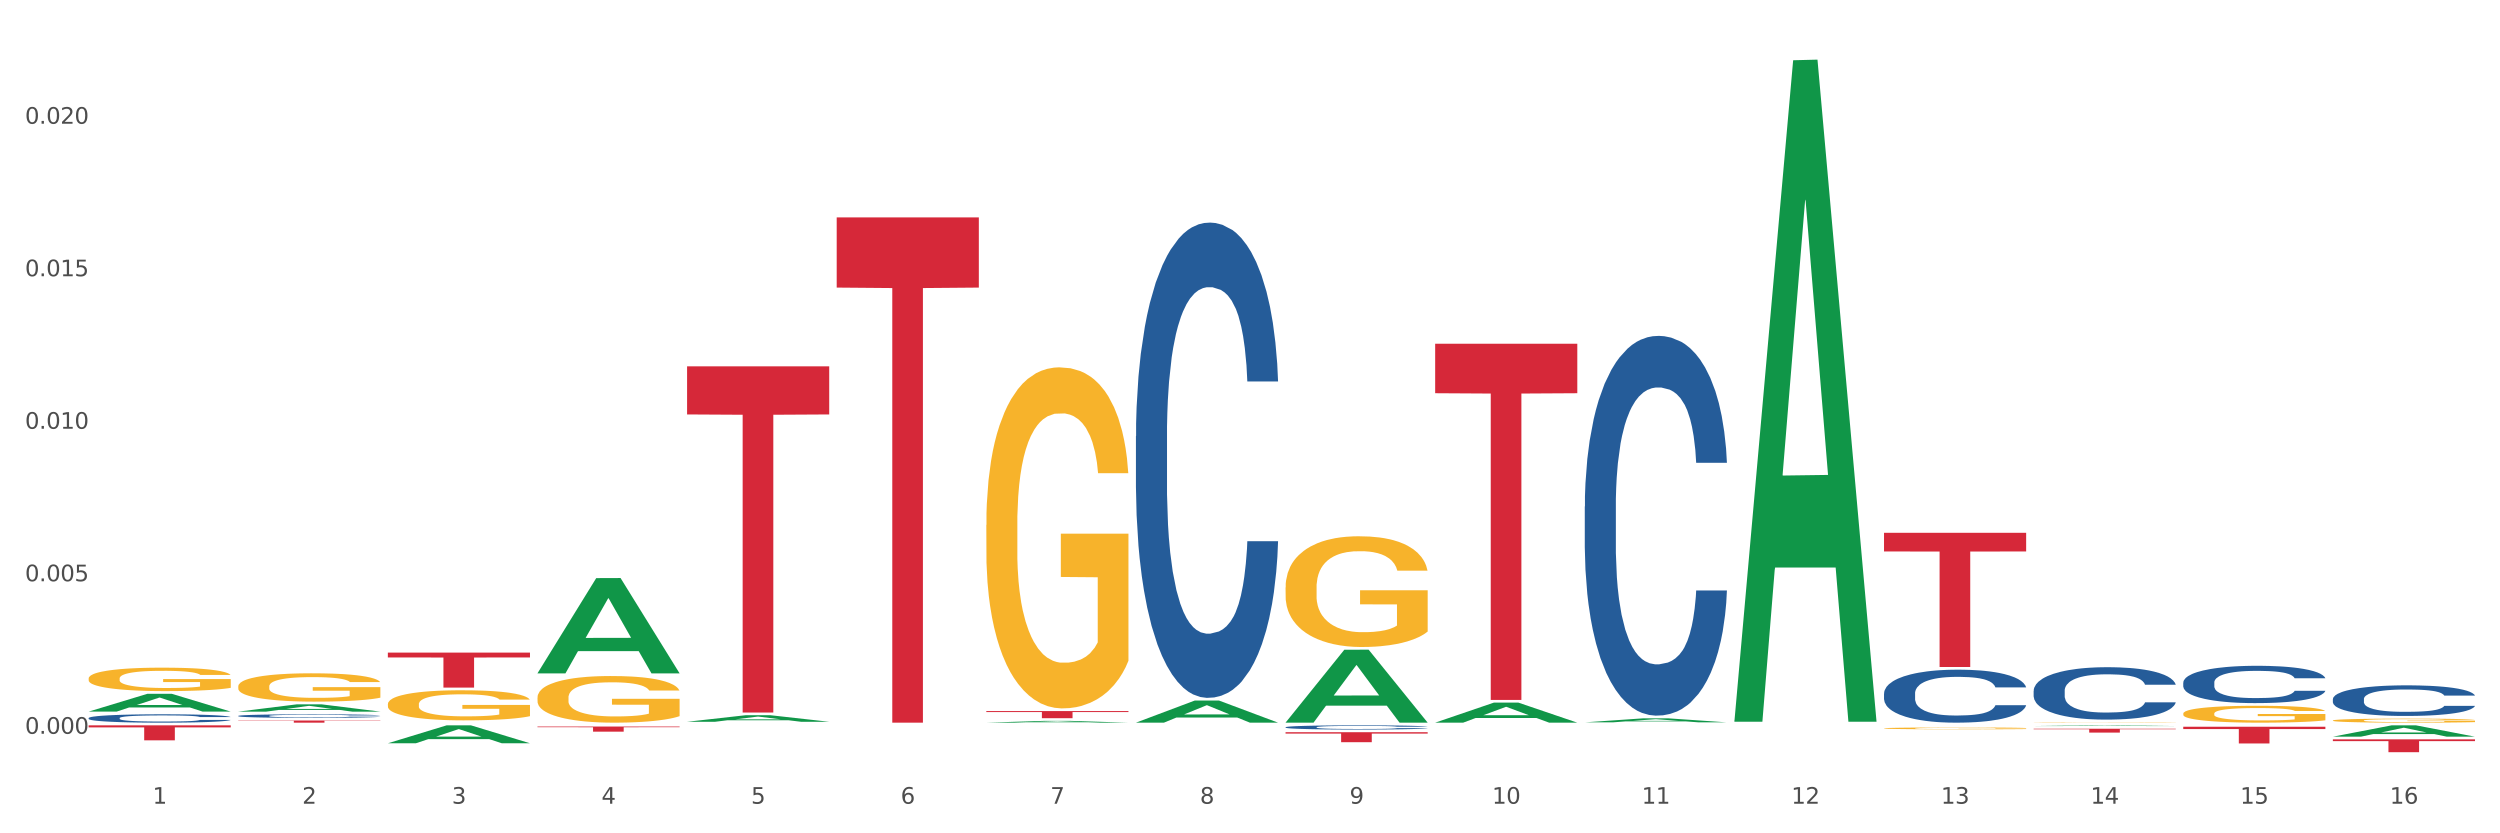
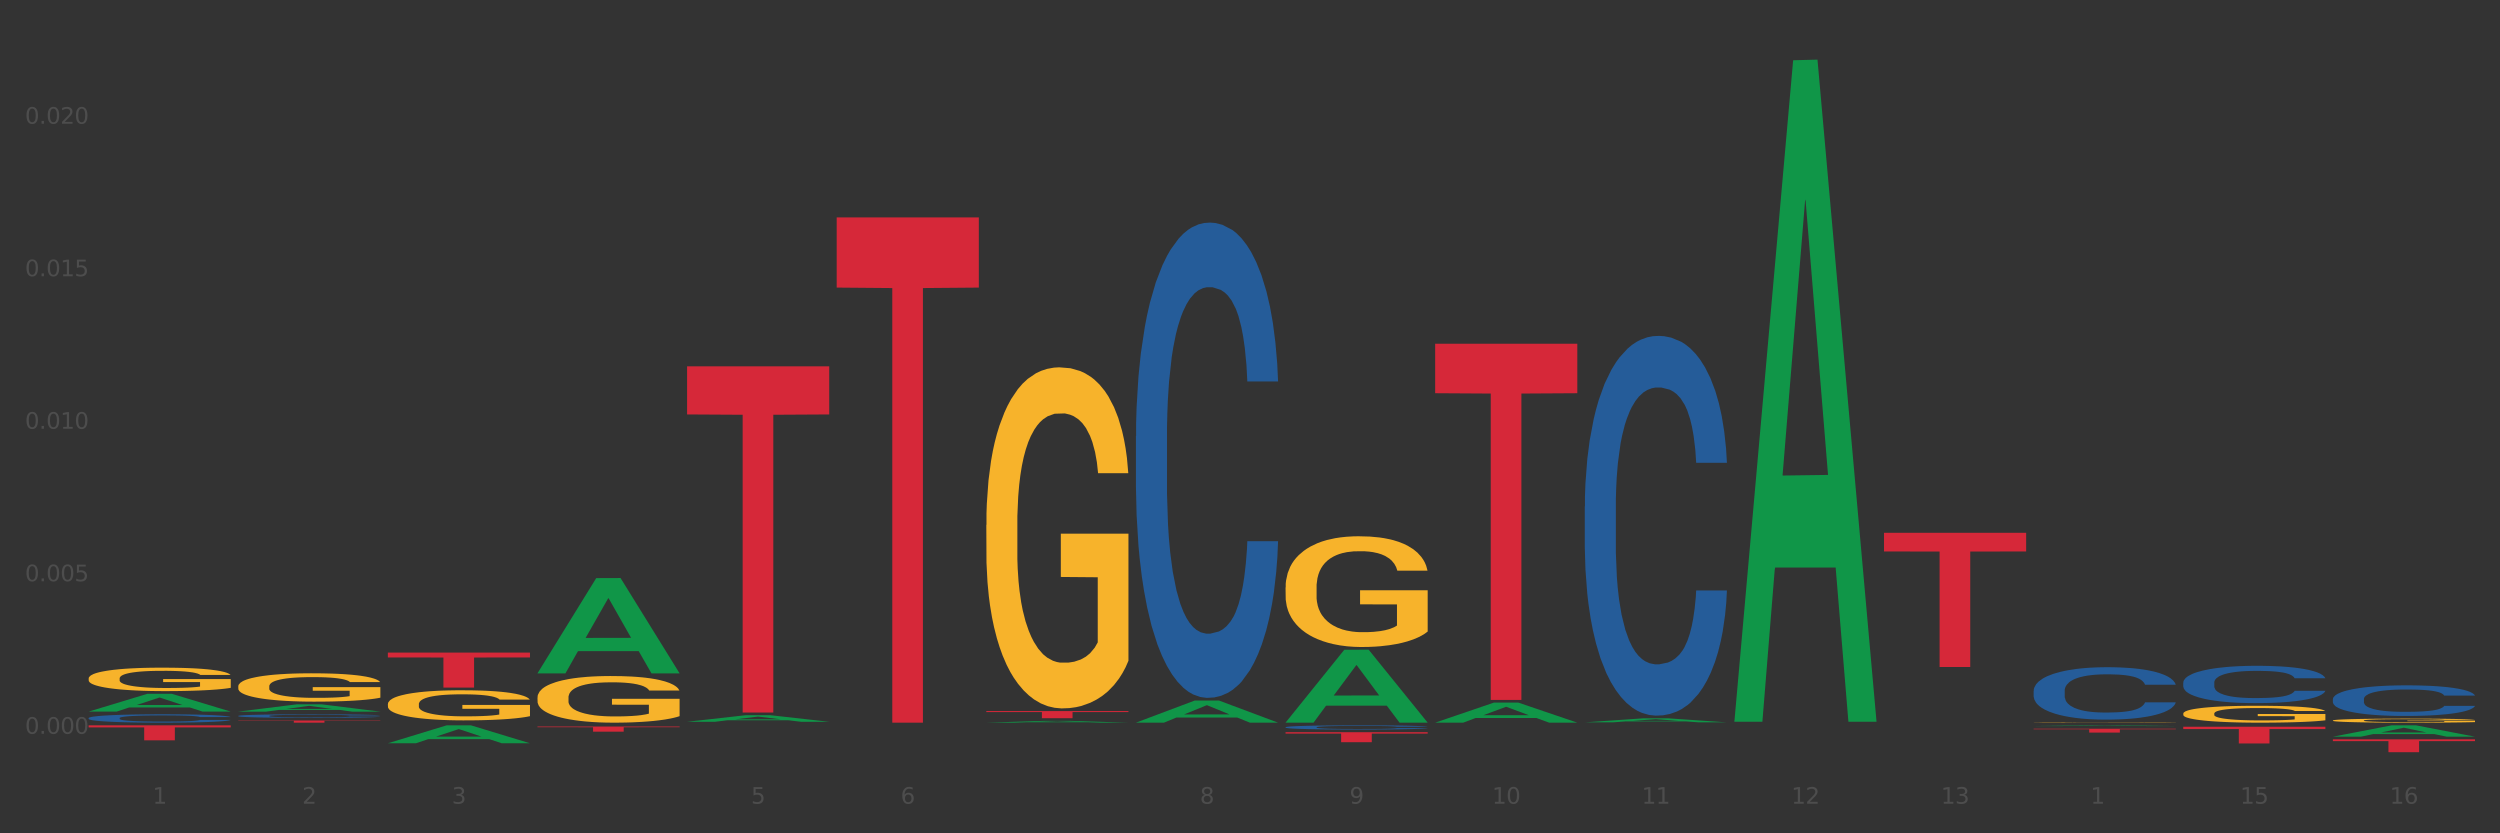
<svg xmlns="http://www.w3.org/2000/svg" xmlns:xlink="http://www.w3.org/1999/xlink" width="1080pt" height="360pt" viewBox="0 0 1080 360" version="1.1">
  <rect x="0" y="0" width="1080" height="360" fill="#333333" stroke="none" />
  <defs>
    <style type="text/css">*{stroke-linejoin: round; stroke-linecap: butt}</style>
  </defs>
  <g id="figure_1">
    <g id="patch_1">
-       <path d="M 0 360  L 1080 360  L 1080 0  L 0 0  z " style="fill: #ffffff; stroke: #ffffff; stroke-linejoin: miter" />
-     </g>
+       </g>
    <g id="axes_1">
      <g id="matplotlib.axis_1">
        <g id="xtick_1">
          <g id="text_1">
            <g style="fill: #4d4d4d" transform="translate(65.93 347.204) scale(0.096 -0.096)">
              <defs>
                <path id="DejaVuSans-31" d="M 794 531  L 1825 531  L 1825 4091  L 703 3866  L 703 4441  L 1819 4666  L 2450 4666  L 2450 531  L 3481 531  L 3481 0  L 794 0  L 794 531  z " transform="scale(0.016)" />
              </defs>
              <use xlink:href="#DejaVuSans-31" />
            </g>
          </g>
        </g>
        <g id="xtick_2">
          <g id="text_2">
            <g style="fill: #4d4d4d" transform="translate(130.565 347.204) scale(0.096 -0.096)">
              <defs>
                <path id="DejaVuSans-32" d="M 1228 531  L 3431 531  L 3431 0  L 469 0  L 469 531  Q 828 903 1448 1529  Q 2069 2156 2228 2338  Q 2531 2678 2651 2914  Q 2772 3150 2772 3378  Q 2772 3750 2511 3984  Q 2250 4219 1831 4219  Q 1534 4219 1204 4116  Q 875 4013 500 3803  L 500 4441  Q 881 4594 1212 4672  Q 1544 4750 1819 4750  Q 2544 4750 2975 4387  Q 3406 4025 3406 3419  Q 3406 3131 3298 2873  Q 3191 2616 2906 2266  Q 2828 2175 2409 1742  Q 1991 1309 1228 531  z " transform="scale(0.016)" />
              </defs>
              <use xlink:href="#DejaVuSans-32" />
            </g>
          </g>
        </g>
        <g id="xtick_3">
          <g id="text_3">
            <g style="fill: #4d4d4d" transform="translate(195.199 347.204) scale(0.096 -0.096)">
              <defs>
                <path id="DejaVuSans-33" d="M 2597 2516  Q 3050 2419 3304 2112  Q 3559 1806 3559 1356  Q 3559 666 3084 287  Q 2609 -91 1734 -91  Q 1441 -91 1130 -33  Q 819 25 488 141  L 488 750  Q 750 597 1062 519  Q 1375 441 1716 441  Q 2309 441 2620 675  Q 2931 909 2931 1356  Q 2931 1769 2642 2001  Q 2353 2234 1838 2234  L 1294 2234  L 1294 2753  L 1863 2753  Q 2328 2753 2575 2939  Q 2822 3125 2822 3475  Q 2822 3834 2567 4026  Q 2313 4219 1838 4219  Q 1578 4219 1281 4162  Q 984 4106 628 3988  L 628 4550  Q 988 4650 1302 4700  Q 1616 4750 1894 4750  Q 2613 4750 3031 4423  Q 3450 4097 3450 3541  Q 3450 3153 3228 2886  Q 3006 2619 2597 2516  z " transform="scale(0.016)" />
              </defs>
              <use xlink:href="#DejaVuSans-33" />
            </g>
          </g>
        </g>
        <g id="xtick_4">
          <g id="text_4">
            <g style="fill: #4d4d4d" transform="translate(259.833 347.204) scale(0.096 -0.096)">
              <defs>
-                 <path id="DejaVuSans-34" d="M 2419 4116  L 825 1625  L 2419 1625  L 2419 4116  z M 2253 4666  L 3047 4666  L 3047 1625  L 3713 1625  L 3713 1100  L 3047 1100  L 3047 0  L 2419 0  L 2419 1100  L 313 1100  L 313 1709  L 2253 4666  z " transform="scale(0.016)" />
-               </defs>
+                 </defs>
              <use xlink:href="#DejaVuSans-34" />
            </g>
          </g>
        </g>
        <g id="xtick_5">
          <g id="text_5">
            <g style="fill: #4d4d4d" transform="translate(324.467 347.204) scale(0.096 -0.096)">
              <defs>
                <path id="DejaVuSans-35" d="M 691 4666  L 3169 4666  L 3169 4134  L 1269 4134  L 1269 2991  Q 1406 3038 1543 3061  Q 1681 3084 1819 3084  Q 2600 3084 3056 2656  Q 3513 2228 3513 1497  Q 3513 744 3044 326  Q 2575 -91 1722 -91  Q 1428 -91 1123 -41  Q 819 9 494 109  L 494 744  Q 775 591 1075 516  Q 1375 441 1709 441  Q 2250 441 2565 725  Q 2881 1009 2881 1497  Q 2881 1984 2565 2268  Q 2250 2553 1709 2553  Q 1456 2553 1204 2497  Q 953 2441 691 2322  L 691 4666  z " transform="scale(0.016)" />
              </defs>
              <use xlink:href="#DejaVuSans-35" />
            </g>
          </g>
        </g>
        <g id="xtick_6">
          <g id="text_6">
            <g style="fill: #4d4d4d" transform="translate(389.102 347.204) scale(0.096 -0.096)">
              <defs>
                <path id="DejaVuSans-36" d="M 2113 2584  Q 1688 2584 1439 2293  Q 1191 2003 1191 1497  Q 1191 994 1439 701  Q 1688 409 2113 409  Q 2538 409 2786 701  Q 3034 994 3034 1497  Q 3034 2003 2786 2293  Q 2538 2584 2113 2584  z M 3366 4563  L 3366 3988  Q 3128 4100 2886 4159  Q 2644 4219 2406 4219  Q 1781 4219 1451 3797  Q 1122 3375 1075 2522  Q 1259 2794 1537 2939  Q 1816 3084 2150 3084  Q 2853 3084 3261 2657  Q 3669 2231 3669 1497  Q 3669 778 3244 343  Q 2819 -91 2113 -91  Q 1303 -91 875 529  Q 447 1150 447 2328  Q 447 3434 972 4092  Q 1497 4750 2381 4750  Q 2619 4750 2861 4703  Q 3103 4656 3366 4563  z " transform="scale(0.016)" />
              </defs>
              <use xlink:href="#DejaVuSans-36" />
            </g>
          </g>
        </g>
        <g id="xtick_7">
          <g id="text_7">
            <g style="fill: #4d4d4d" transform="translate(453.736 347.204) scale(0.096 -0.096)">
              <defs>
-                 <path id="DejaVuSans-37" d="M 525 4666  L 3525 4666  L 3525 4397  L 1831 0  L 1172 0  L 2766 4134  L 525 4134  L 525 4666  z " transform="scale(0.016)" />
-               </defs>
+                 </defs>
              <use xlink:href="#DejaVuSans-37" />
            </g>
          </g>
        </g>
        <g id="xtick_8">
          <g id="text_8">
            <g style="fill: #4d4d4d" transform="translate(518.37 347.204) scale(0.096 -0.096)">
              <defs>
                <path id="DejaVuSans-38" d="M 2034 2216  Q 1584 2216 1326 1975  Q 1069 1734 1069 1313  Q 1069 891 1326 650  Q 1584 409 2034 409  Q 2484 409 2743 651  Q 3003 894 3003 1313  Q 3003 1734 2745 1975  Q 2488 2216 2034 2216  z M 1403 2484  Q 997 2584 770 2862  Q 544 3141 544 3541  Q 544 4100 942 4425  Q 1341 4750 2034 4750  Q 2731 4750 3128 4425  Q 3525 4100 3525 3541  Q 3525 3141 3298 2862  Q 3072 2584 2669 2484  Q 3125 2378 3379 2068  Q 3634 1759 3634 1313  Q 3634 634 3220 271  Q 2806 -91 2034 -91  Q 1263 -91 848 271  Q 434 634 434 1313  Q 434 1759 690 2068  Q 947 2378 1403 2484  z M 1172 3481  Q 1172 3119 1398 2916  Q 1625 2713 2034 2713  Q 2441 2713 2670 2916  Q 2900 3119 2900 3481  Q 2900 3844 2670 4047  Q 2441 4250 2034 4250  Q 1625 4250 1398 4047  Q 1172 3844 1172 3481  z " transform="scale(0.016)" />
              </defs>
              <use xlink:href="#DejaVuSans-38" />
            </g>
          </g>
        </g>
        <g id="xtick_9">
          <g id="text_9">
            <g style="fill: #4d4d4d" transform="translate(583.005 347.204) scale(0.096 -0.096)">
              <defs>
                <path id="DejaVuSans-39" d="M 703 97  L 703 672  Q 941 559 1184 500  Q 1428 441 1663 441  Q 2288 441 2617 861  Q 2947 1281 2994 2138  Q 2813 1869 2534 1725  Q 2256 1581 1919 1581  Q 1219 1581 811 2004  Q 403 2428 403 3163  Q 403 3881 828 4315  Q 1253 4750 1959 4750  Q 2769 4750 3195 4129  Q 3622 3509 3622 2328  Q 3622 1225 3098 567  Q 2575 -91 1691 -91  Q 1453 -91 1209 -44  Q 966 3 703 97  z M 1959 2075  Q 2384 2075 2632 2365  Q 2881 2656 2881 3163  Q 2881 3666 2632 3958  Q 2384 4250 1959 4250  Q 1534 4250 1286 3958  Q 1038 3666 1038 3163  Q 1038 2656 1286 2365  Q 1534 2075 1959 2075  z " transform="scale(0.016)" />
              </defs>
              <use xlink:href="#DejaVuSans-39" />
            </g>
          </g>
        </g>
        <g id="xtick_10">
          <g id="text_10">
            <g style="fill: #4d4d4d" transform="translate(644.585 347.204) scale(0.096 -0.096)">
              <defs>
                <path id="DejaVuSans-30" d="M 2034 4250  Q 1547 4250 1301 3770  Q 1056 3291 1056 2328  Q 1056 1369 1301 889  Q 1547 409 2034 409  Q 2525 409 2770 889  Q 3016 1369 3016 2328  Q 3016 3291 2770 3770  Q 2525 4250 2034 4250  z M 2034 4750  Q 2819 4750 3233 4129  Q 3647 3509 3647 2328  Q 3647 1150 3233 529  Q 2819 -91 2034 -91  Q 1250 -91 836 529  Q 422 1150 422 2328  Q 422 3509 836 4129  Q 1250 4750 2034 4750  z " transform="scale(0.016)" />
              </defs>
              <use xlink:href="#DejaVuSans-31" />
              <use xlink:href="#DejaVuSans-30" transform="translate(63.623 0)" />
            </g>
          </g>
        </g>
        <g id="xtick_11">
          <g id="text_11">
            <g style="fill: #4d4d4d" transform="translate(709.219 347.204) scale(0.096 -0.096)">
              <use xlink:href="#DejaVuSans-31" />
              <use xlink:href="#DejaVuSans-31" transform="translate(63.623 0)" />
            </g>
          </g>
        </g>
        <g id="xtick_12">
          <g id="text_12">
            <g style="fill: #4d4d4d" transform="translate(773.854 347.204) scale(0.096 -0.096)">
              <use xlink:href="#DejaVuSans-31" />
              <use xlink:href="#DejaVuSans-32" transform="translate(63.623 0)" />
            </g>
          </g>
        </g>
        <g id="xtick_13">
          <g id="text_13">
            <g style="fill: #4d4d4d" transform="translate(838.488 347.204) scale(0.096 -0.096)">
              <use xlink:href="#DejaVuSans-31" />
              <use xlink:href="#DejaVuSans-33" transform="translate(63.623 0)" />
            </g>
          </g>
        </g>
        <g id="xtick_14">
          <g id="text_14">
            <g style="fill: #4d4d4d" transform="translate(903.122 347.204) scale(0.096 -0.096)">
              <use xlink:href="#DejaVuSans-31" />
              <use xlink:href="#DejaVuSans-34" transform="translate(63.623 0)" />
            </g>
          </g>
        </g>
        <g id="xtick_15">
          <g id="text_15">
            <g style="fill: #4d4d4d" transform="translate(967.756 347.204) scale(0.096 -0.096)">
              <use xlink:href="#DejaVuSans-31" />
              <use xlink:href="#DejaVuSans-35" transform="translate(63.623 0)" />
            </g>
          </g>
        </g>
        <g id="xtick_16">
          <g id="text_16">
            <g style="fill: #4d4d4d" transform="translate(1032.391 347.204) scale(0.096 -0.096)">
              <use xlink:href="#DejaVuSans-31" />
              <use xlink:href="#DejaVuSans-36" transform="translate(63.623 0)" />
            </g>
          </g>
        </g>
        <g id="xtick_17" />
        <g id="xtick_18" />
        <g id="xtick_19" />
        <g id="xtick_20" />
        <g id="xtick_21" />
        <g id="xtick_22" />
        <g id="xtick_23" />
        <g id="xtick_24" />
        <g id="xtick_25" />
        <g id="xtick_26" />
        <g id="xtick_27" />
        <g id="xtick_28" />
        <g id="xtick_29" />
        <g id="xtick_30" />
        <g id="xtick_31" />
      </g>
      <g id="matplotlib.axis_2">
        <g id="ytick_1">
          <g id="text_17">
            <g style="fill: #4d4d4d" transform="translate(10.8 316.99) scale(0.096 -0.096)">
              <defs>
                <path id="DejaVuSans-2e" d="M 684 794  L 1344 794  L 1344 0  L 684 0  L 684 794  z " transform="scale(0.016)" />
              </defs>
              <use xlink:href="#DejaVuSans-30" />
              <use xlink:href="#DejaVuSans-2e" transform="translate(63.623 0)" />
              <use xlink:href="#DejaVuSans-30" transform="translate(95.41 0)" />
              <use xlink:href="#DejaVuSans-30" transform="translate(159.033 0)" />
              <use xlink:href="#DejaVuSans-30" transform="translate(222.656 0)" />
            </g>
          </g>
        </g>
        <g id="ytick_2">
          <g id="text_18">
            <g style="fill: #4d4d4d" transform="translate(10.8 251.106) scale(0.096 -0.096)">
              <use xlink:href="#DejaVuSans-30" />
              <use xlink:href="#DejaVuSans-2e" transform="translate(63.623 0)" />
              <use xlink:href="#DejaVuSans-30" transform="translate(95.41 0)" />
              <use xlink:href="#DejaVuSans-30" transform="translate(159.033 0)" />
              <use xlink:href="#DejaVuSans-35" transform="translate(222.656 0)" />
            </g>
          </g>
        </g>
        <g id="ytick_3">
          <g id="text_19">
            <g style="fill: #4d4d4d" transform="translate(10.8 185.222) scale(0.096 -0.096)">
              <use xlink:href="#DejaVuSans-30" />
              <use xlink:href="#DejaVuSans-2e" transform="translate(63.623 0)" />
              <use xlink:href="#DejaVuSans-30" transform="translate(95.41 0)" />
              <use xlink:href="#DejaVuSans-31" transform="translate(159.033 0)" />
              <use xlink:href="#DejaVuSans-30" transform="translate(222.656 0)" />
            </g>
          </g>
        </g>
        <g id="ytick_4">
          <g id="text_20">
            <g style="fill: #4d4d4d" transform="translate(10.8 119.337) scale(0.096 -0.096)">
              <use xlink:href="#DejaVuSans-30" />
              <use xlink:href="#DejaVuSans-2e" transform="translate(63.623 0)" />
              <use xlink:href="#DejaVuSans-30" transform="translate(95.41 0)" />
              <use xlink:href="#DejaVuSans-31" transform="translate(159.033 0)" />
              <use xlink:href="#DejaVuSans-35" transform="translate(222.656 0)" />
            </g>
          </g>
        </g>
        <g id="ytick_5">
          <g id="text_21">
            <g style="fill: #4d4d4d" transform="translate(10.8 53.453) scale(0.096 -0.096)">
              <use xlink:href="#DejaVuSans-30" />
              <use xlink:href="#DejaVuSans-2e" transform="translate(63.623 0)" />
              <use xlink:href="#DejaVuSans-30" transform="translate(95.41 0)" />
              <use xlink:href="#DejaVuSans-32" transform="translate(159.033 0)" />
              <use xlink:href="#DejaVuSans-30" transform="translate(222.656 0)" />
            </g>
          </g>
        </g>
        <g id="ytick_6" />
        <g id="ytick_7" />
        <g id="ytick_8" />
        <g id="ytick_9" />
        <g id="ytick_10" />
      </g>
      <g id="PolyCollection_1">
        <path d="M 38.283 307.405  L 38.346 307.398  L 63.667 299.72  L 74.175 299.713  L 99.686 307.42  L 87.532 307.42  L 82.024 305.625  L 55.881 305.625  L 55.691 305.654  L 50.374 307.42  L 38.283 307.42  L 38.283 307.405  L 59.173 304.554  L 78.733 304.547  L 69.048 301.356  L 68.921 301.341  L 68.794 301.363  L 59.109 304.547  L 59.173 304.554  L 38.283 307.405  z " clip-path="url(#p528e55a8e6)" style="fill: #109648" />
        <path d="M 167.552 321.086  L 167.615 321.079  L 192.936 313.35  L 203.444 313.343  L 228.954 321.1  L 216.8 321.1  L 211.293 319.294  L 185.149 319.294  L 184.96 319.323  L 179.642 321.1  L 167.552 321.1  L 167.552 321.086  L 188.441 318.216  L 208.001 318.209  L 198.316 314.996  L 198.19 314.982  L 198.063 315.003  L 188.378 318.209  L 188.441 318.216  L 167.552 321.086  z " clip-path="url(#p528e55a8e6)" style="fill: #109648" />
        <path d="M 619.992 312.176  L 620.055 312.168  L 645.376 303.521  L 655.884 303.512  L 681.394 312.192  L 669.24 312.192  L 663.733 310.171  L 637.59 310.171  L 637.4 310.204  L 632.082 312.192  L 619.992 312.192  L 619.992 312.176  L 640.881 308.965  L 660.441 308.957  L 650.756 305.363  L 650.63 305.346  L 650.503 305.371  L 640.818 308.957  L 640.881 308.965  L 619.992 312.176  z " clip-path="url(#p528e55a8e6)" style="fill: #109648" />
        <path d="M 555.357 312.133  L 555.421 312.103  L 580.741 280.689  L 591.249 280.66  L 616.76 312.192  L 604.606 312.192  L 599.099 304.85  L 572.955 304.85  L 572.765 304.968  L 567.448 312.192  L 555.357 312.192  L 555.357 312.133  L 576.247 300.468  L 595.807 300.438  L 586.122 287.381  L 585.995 287.322  L 585.869 287.41  L 576.184 300.438  L 576.247 300.468  L 555.357 312.133  z " clip-path="url(#p528e55a8e6)" style="fill: #109648" />
        <path d="M 490.723 312.174  L 490.786 312.165  L 516.107 302.643  L 526.615 302.634  L 552.126 312.192  L 539.972 312.192  L 534.464 309.966  L 508.321 309.966  L 508.131 310.002  L 502.814 312.192  L 490.723 312.192  L 490.723 312.174  L 511.613 308.638  L 531.173 308.629  L 521.488 304.671  L 521.361 304.653  L 521.234 304.68  L 511.549 308.629  L 511.613 308.638  L 490.723 312.174  z " clip-path="url(#p528e55a8e6)" style="fill: #109648" />
        <path d="M 426.089 312.191  L 426.152 312.19  L 451.473 311.405  L 461.981 311.404  L 487.491 312.192  L 475.337 312.192  L 469.83 312.009  L 443.687 312.009  L 443.497 312.012  L 438.179 312.192  L 426.089 312.192  L 426.089 312.191  L 446.978 311.899  L 466.539 311.898  L 456.853 311.572  L 456.727 311.571  L 456.6 311.573  L 446.915 311.898  L 446.978 311.899  L 426.089 312.191  z " clip-path="url(#p528e55a8e6)" style="fill: #109648" />
        <path d="M 296.82 311.804  L 296.883 311.801  L 322.204 308.964  L 332.712 308.961  L 358.223 311.809  L 346.069 311.809  L 340.562 311.146  L 314.418 311.146  L 314.228 311.157  L 308.911 311.809  L 296.82 311.809  L 296.82 311.804  L 317.71 310.75  L 337.27 310.748  L 327.585 309.568  L 327.458 309.563  L 327.332 309.571  L 317.646 310.748  L 317.71 310.75  L 296.82 311.804  z " clip-path="url(#p528e55a8e6)" style="fill: #109648" />
        <path d="M 232.186 290.817  L 232.249 290.778  L 257.57 249.745  L 268.078 249.706  L 293.588 290.894  L 281.435 290.894  L 275.927 281.303  L 249.784 281.303  L 249.594 281.458  L 244.276 290.894  L 232.186 290.894  L 232.186 290.817  L 253.075 275.579  L 272.636 275.541  L 262.95 258.485  L 262.824 258.408  L 262.697 258.524  L 253.012 275.541  L 253.075 275.579  L 232.186 290.817  z " clip-path="url(#p528e55a8e6)" style="fill: #109648" />
        <path d="M 684.626 312.058  L 684.689 312.056  L 710.01 310.31  L 720.518 310.308  L 746.029 312.061  L 733.875 312.061  L 728.367 311.653  L 702.224 311.653  L 702.034 311.66  L 696.717 312.061  L 684.626 312.061  L 684.626 312.058  L 705.515 311.409  L 725.076 311.408  L 715.391 310.682  L 715.264 310.679  L 715.137 310.684  L 705.452 311.408  L 705.515 311.409  L 684.626 312.058  z " clip-path="url(#p528e55a8e6)" style="fill: #109648" />
        <path d="M 749.26 311.249  L 749.324 310.981  L 774.644 26.028  L 785.152 25.759  L 810.663 311.787  L 798.509 311.787  L 793.002 245.181  L 766.858 245.181  L 766.668 246.255  L 761.351 311.787  L 749.26 311.787  L 749.26 311.249  L 770.15 205.433  L 789.71 205.164  L 780.025 86.725  L 779.898 86.188  L 779.772 86.993  L 770.086 205.164  L 770.15 205.433  L 749.26 311.249  z " clip-path="url(#p528e55a8e6)" style="fill: #109648" />
        <path d="M 1007.797 318.244  L 1007.861 318.239  L 1033.181 313.347  L 1043.689 313.343  L 1069.2 318.253  L 1057.046 318.253  L 1051.539 317.11  L 1025.395 317.11  L 1025.205 317.128  L 1019.888 318.253  L 1007.797 318.253  L 1007.797 318.244  L 1028.687 316.427  L 1048.247 316.423  L 1038.562 314.389  L 1038.435 314.38  L 1038.309 314.394  L 1028.624 316.423  L 1028.687 316.427  L 1007.797 318.244  z " clip-path="url(#p528e55a8e6)" style="fill: #109648" />
        <path d="M 878.529 313.656  L 878.592 313.655  L 903.913 313.343  L 914.421 313.343  L 939.931 313.656  L 927.777 313.656  L 922.27 313.583  L 896.127 313.583  L 895.937 313.584  L 890.619 313.656  L 878.529 313.656  L 878.529 313.656  L 899.418 313.54  L 918.979 313.539  L 909.293 313.409  L 909.167 313.409  L 909.04 313.41  L 899.355 313.539  L 899.418 313.54  L 878.529 313.656  z " clip-path="url(#p528e55a8e6)" style="fill: #109648" />
        <path d="M 102.917 311.26  L 164.32 311.26  L 164.32 311.39  L 140.166 311.39  L 140.166 312.192  L 126.925 312.192  L 126.925 311.39  L 102.917 311.39  L 102.917 311.261  L 102.917 311.26  z " clip-path="url(#p528e55a8e6)" style="fill: #d62839" />
        <path d="M 38.283 313.343  L 99.686 313.343  L 99.686 314.243  L 75.532 314.249  L 75.532 319.821  L 62.291 319.821  L 62.291 314.249  L 38.283 314.243  L 38.283 313.349  L 38.283 313.343  z " clip-path="url(#p528e55a8e6)" style="fill: #d62839" />
        <path d="M 361.454 93.902  L 422.857 93.902  L 422.857 124.237  L 398.703 124.442  L 398.703 312.192  L 385.463 312.192  L 385.463 124.442  L 361.454 124.237  L 361.454 94.107  L 361.454 93.902  z " clip-path="url(#p528e55a8e6)" style="fill: #d62839" />
        <path d="M 296.82 158.253  L 358.223 158.253  L 358.223 179.037  L 334.069 179.177  L 334.069 307.811  L 320.828 307.811  L 320.828 179.177  L 296.82 179.037  L 296.82 158.393  L 296.82 158.253  z " clip-path="url(#p528e55a8e6)" style="fill: #d62839" />
        <path d="M 167.552 281.928  L 228.954 281.928  L 228.954 284.029  L 204.801 284.043  L 204.801 297.046  L 191.56 297.046  L 191.56 284.043  L 167.552 284.029  L 167.552 281.942  L 167.552 281.928  z " clip-path="url(#p528e55a8e6)" style="fill: #d62839" />
        <path d="M 232.186 313.852  L 293.588 313.852  L 293.588 314.164  L 269.435 314.166  L 269.435 316.093  L 256.194 316.093  L 256.194 314.166  L 232.186 314.164  L 232.186 313.855  L 232.186 313.852  z " clip-path="url(#p528e55a8e6)" style="fill: #d62839" />
        <path d="M 943.163 313.944  L 1004.566 313.944  L 1004.566 314.948  L 980.412 314.955  L 980.412 321.17  L 967.171 321.17  L 967.171 314.955  L 943.163 314.948  L 943.163 313.951  L 943.163 313.944  z " clip-path="url(#p528e55a8e6)" style="fill: #d62839" />
        <path d="M 878.529 314.807  L 939.931 314.807  L 939.931 315.039  L 915.778 315.041  L 915.778 316.48  L 902.537 316.48  L 902.537 315.041  L 878.529 315.039  L 878.529 314.808  L 878.529 314.807  z " clip-path="url(#p528e55a8e6)" style="fill: #d62839" />
        <path d="M 813.895 230.165  L 875.297 230.165  L 875.297 238.223  L 851.143 238.277  L 851.143 288.147  L 837.903 288.147  L 837.903 238.277  L 813.895 238.223  L 813.895 230.22  L 813.895 230.165  z " clip-path="url(#p528e55a8e6)" style="fill: #d62839" />
        <path d="M 878.529 298.406  L 878.601 298.385  L 878.601 297.806  L 878.819 297.021  L 879.618 295.573  L 880.634 294.477  L 882.376 293.195  L 883.319 292.657  L 884.553 292.057  L 887.093 291.085  L 889.996 290.258  L 892.029 289.803  L 893.553 289.514  L 896.964 288.996  L 898.924 288.769  L 900.956 288.583  L 902.698 288.459  L 905.601 288.314  L 907.924 288.252  L 910.609 288.231  L 912.859 288.252  L 915.835 288.335  L 920.19 288.583  L 921.859 288.728  L 924.109 288.976  L 926.432 289.307  L 928.319 289.638  L 930.496 290.113  L 932.746 290.734  L 934.923 291.52  L 936.448 292.243  L 937.681 293.009  L 938.77 293.939  L 939.569 294.953  L 939.931 295.8  L 926.649 295.8  L 926.286 295.035  L 925.561 294.208  L 924.835 293.65  L 924.036 293.195  L 922.803 292.678  L 921.714 292.347  L 919.899 291.954  L 918.23 291.706  L 916.851 291.561  L 915.182 291.437  L 911.625 291.313  L 909.085 291.313  L 907.488 291.354  L 905.529 291.457  L 903.859 291.602  L 901.9 291.85  L 900.375 292.119  L 898.851 292.471  L 897.98 292.719  L 896.674 293.174  L 895.803 293.546  L 894.642 294.187  L 893.988 294.642  L 892.827 295.821  L 892.319 296.69  L 892.101 297.289  L 891.956 297.951  L 891.956 301.177  L 892.392 302.625  L 892.754 303.245  L 893.335 303.949  L 894.424 304.859  L 896.021 305.748  L 897.69 306.389  L 899.069 306.782  L 900.375 307.071  L 901.682 307.299  L 903.279 307.506  L 904.585 307.63  L 906.545 307.754  L 908.867 307.816  L 910.682 307.816  L 914.383 307.712  L 916.053 307.609  L 917.649 307.464  L 919.391 307.237  L 920.77 306.989  L 921.569 306.802  L 922.875 306.41  L 923.891 305.996  L 924.762 305.52  L 925.343 305.107  L 925.996 304.486  L 926.504 303.783  L 926.649 303.411  L 939.931 303.411  L 939.641 304.155  L 939.133 304.879  L 938.117 305.851  L 937.319 306.41  L 936.085 307.092  L 934.778 307.671  L 932.964 308.312  L 931.294 308.788  L 929.552 309.201  L 927.665 309.574  L 924.254 310.091  L 923.02 310.235  L 920.407 310.484  L 918.375 310.628  L 915.399 310.773  L 912.351 310.856  L 909.158 310.877  L 906.327 310.835  L 903.206 310.711  L 901.246 310.587  L 899.069 310.401  L 896.529 310.111  L 894.134 309.76  L 891.884 309.346  L 889.779 308.871  L 887.819 308.333  L 885.279 307.444  L 883.392 306.575  L 882.013 305.768  L 881.069 305.086  L 880.126 304.217  L 879.618 303.618  L 878.819 302.17  L 878.529 300.826  L 878.529 298.406  z " clip-path="url(#p528e55a8e6)" style="fill: #255c99" />
        <path d="M 943.163 294.867  L 943.236 294.853  L 943.236 294.441  L 943.453 293.881  L 944.252 292.851  L 945.268 292.071  L 947.01 291.158  L 947.953 290.775  L 949.187 290.348  L 951.728 289.657  L 954.631 289.068  L 956.663 288.744  L 958.187 288.538  L 961.598 288.17  L 963.558 288.008  L 965.59 287.875  L 967.332 287.787  L 970.235 287.684  L 972.558 287.64  L 975.243 287.625  L 977.493 287.64  L 980.469 287.699  L 984.824 287.875  L 986.493 287.978  L 988.743 288.155  L 991.066 288.391  L 992.953 288.626  L 995.13 288.965  L 997.38 289.406  L 999.558 289.966  L 1001.082 290.481  L 1002.316 291.025  L 1003.404 291.688  L 1004.203 292.409  L 1004.566 293.013  L 991.284 293.013  L 990.921 292.468  L 990.195 291.879  L 989.469 291.482  L 988.671 291.158  L 987.437 290.79  L 986.348 290.554  L 984.534 290.275  L 982.864 290.098  L 981.485 289.995  L 979.816 289.907  L 976.26 289.818  L 973.719 289.818  L 972.122 289.848  L 970.163 289.921  L 968.494 290.025  L 966.534 290.201  L 965.01 290.393  L 963.485 290.643  L 962.615 290.819  L 961.308 291.143  L 960.437 291.408  L 959.276 291.865  L 958.623 292.188  L 957.461 293.027  L 956.953 293.646  L 956.736 294.073  L 956.59 294.544  L 956.59 296.84  L 957.026 297.87  L 957.389 298.312  L 957.969 298.812  L 959.058 299.46  L 960.655 300.093  L 962.324 300.549  L 963.703 300.829  L 965.01 301.035  L 966.316 301.197  L 967.913 301.344  L 969.219 301.433  L 971.179 301.521  L 973.502 301.565  L 975.316 301.565  L 979.018 301.491  L 980.687 301.418  L 982.284 301.315  L 984.026 301.153  L 985.405 300.976  L 986.203 300.844  L 987.509 300.564  L 988.526 300.27  L 989.397 299.931  L 989.977 299.637  L 990.63 299.195  L 991.138 298.695  L 991.284 298.43  L 1004.566 298.43  L 1004.275 298.96  L 1003.767 299.475  L 1002.751 300.167  L 1001.953 300.564  L 1000.719 301.05  L 999.413 301.462  L 997.598 301.918  L 995.929 302.257  L 994.187 302.551  L 992.3 302.816  L 988.888 303.184  L 987.655 303.287  L 985.042 303.464  L 983.009 303.567  L 980.034 303.67  L 976.985 303.729  L 973.792 303.744  L 970.961 303.714  L 967.84 303.626  L 965.881 303.538  L 963.703 303.405  L 961.163 303.199  L 958.768 302.949  L 956.518 302.654  L 954.413 302.316  L 952.453 301.933  L 949.913 301.3  L 948.026 300.682  L 946.647 300.108  L 945.703 299.622  L 944.76 299.004  L 944.252 298.577  L 943.453 297.546  L 943.163 296.59  L 943.163 294.867  z " clip-path="url(#p528e55a8e6)" style="fill: #255c99" />
        <path d="M 1007.797 302.011  L 1007.87 301.999  L 1007.87 301.661  L 1008.088 301.202  L 1008.886 300.356  L 1009.902 299.716  L 1011.644 298.967  L 1012.588 298.652  L 1013.822 298.302  L 1016.362 297.734  L 1019.265 297.251  L 1021.297 296.985  L 1022.821 296.816  L 1026.233 296.514  L 1028.192 296.381  L 1030.225 296.272  L 1031.967 296.2  L 1034.87 296.115  L 1037.192 296.079  L 1039.878 296.067  L 1042.128 296.079  L 1045.103 296.127  L 1049.458 296.272  L 1051.128 296.357  L 1053.378 296.502  L 1055.7 296.695  L 1057.587 296.888  L 1059.765 297.166  L 1062.015 297.529  L 1064.192 297.988  L 1065.716 298.411  L 1066.95 298.858  L 1068.039 299.402  L 1068.837 299.994  L 1069.2 300.489  L 1055.918 300.489  L 1055.555 300.042  L 1054.829 299.559  L 1054.103 299.232  L 1053.305 298.967  L 1052.071 298.665  L 1050.982 298.471  L 1049.168 298.242  L 1047.499 298.097  L 1046.12 298.012  L 1044.45 297.94  L 1040.894 297.867  L 1038.354 297.867  L 1036.757 297.891  L 1034.797 297.952  L 1033.128 298.036  L 1031.168 298.181  L 1029.644 298.338  L 1028.12 298.544  L 1027.249 298.689  L 1025.942 298.955  L 1025.071 299.172  L 1023.91 299.547  L 1023.257 299.812  L 1022.096 300.501  L 1021.588 301.009  L 1021.37 301.359  L 1021.225 301.746  L 1021.225 303.631  L 1021.66 304.476  L 1022.023 304.839  L 1022.604 305.25  L 1023.692 305.781  L 1025.289 306.301  L 1026.959 306.675  L 1028.338 306.905  L 1029.644 307.074  L 1030.95 307.207  L 1032.547 307.328  L 1033.854 307.4  L 1035.813 307.473  L 1038.136 307.509  L 1039.95 307.509  L 1043.652 307.449  L 1045.321 307.388  L 1046.918 307.304  L 1048.66 307.171  L 1050.039 307.026  L 1050.837 306.917  L 1052.144 306.688  L 1053.16 306.446  L 1054.031 306.168  L 1054.611 305.926  L 1055.265 305.564  L 1055.773 305.153  L 1055.918 304.936  L 1069.2 304.936  L 1068.91 305.37  L 1068.402 305.793  L 1067.386 306.361  L 1066.587 306.688  L 1065.353 307.086  L 1064.047 307.425  L 1062.232 307.799  L 1060.563 308.077  L 1058.821 308.319  L 1056.934 308.536  L 1053.523 308.838  L 1052.289 308.923  L 1049.676 309.068  L 1047.644 309.152  L 1044.668 309.237  L 1041.62 309.285  L 1038.426 309.297  L 1035.596 309.273  L 1032.475 309.201  L 1030.515 309.128  L 1028.338 309.019  L 1025.797 308.85  L 1023.402 308.645  L 1021.152 308.403  L 1019.047 308.125  L 1017.088 307.811  L 1014.547 307.292  L 1012.66 306.784  L 1011.281 306.313  L 1010.338 305.914  L 1009.394 305.407  L 1008.886 305.056  L 1008.088 304.211  L 1007.797 303.425  L 1007.797 302.011  z " clip-path="url(#p528e55a8e6)" style="fill: #255c99" />
-         <path d="M 813.895 299.585  L 813.967 299.564  L 813.967 298.978  L 814.185 298.184  L 814.983 296.72  L 815.999 295.612  L 817.741 294.316  L 818.685 293.772  L 819.919 293.166  L 822.459 292.183  L 825.362 291.347  L 827.394 290.887  L 828.919 290.594  L 832.33 290.071  L 834.289 289.841  L 836.322 289.653  L 838.064 289.528  L 840.967 289.381  L 843.289 289.319  L 845.975 289.298  L 848.225 289.319  L 851.201 289.402  L 855.555 289.653  L 857.225 289.8  L 859.475 290.051  L 861.797 290.385  L 863.684 290.72  L 865.862 291.2  L 868.112 291.828  L 870.289 292.622  L 871.813 293.354  L 873.047 294.128  L 874.136 295.068  L 874.934 296.093  L 875.297 296.95  L 862.015 296.95  L 861.652 296.177  L 860.926 295.34  L 860.201 294.776  L 859.402 294.316  L 858.168 293.793  L 857.08 293.459  L 855.265 293.061  L 853.596 292.81  L 852.217 292.664  L 850.547 292.539  L 846.991 292.413  L 844.451 292.413  L 842.854 292.455  L 840.894 292.56  L 839.225 292.706  L 837.265 292.957  L 835.741 293.229  L 834.217 293.584  L 833.346 293.835  L 832.04 294.295  L 831.169 294.671  L 830.007 295.319  L 829.354 295.779  L 828.193 296.971  L 827.685 297.849  L 827.467 298.456  L 827.322 299.125  L 827.322 302.386  L 827.757 303.85  L 828.12 304.477  L 828.701 305.188  L 829.79 306.108  L 831.386 307.007  L 833.056 307.655  L 834.435 308.052  L 835.741 308.345  L 837.048 308.575  L 838.644 308.784  L 839.951 308.91  L 841.91 309.035  L 844.233 309.098  L 846.047 309.098  L 849.749 308.993  L 851.418 308.889  L 853.015 308.742  L 854.757 308.512  L 856.136 308.262  L 856.934 308.073  L 858.241 307.676  L 859.257 307.258  L 860.128 306.777  L 860.709 306.359  L 861.362 305.732  L 861.87 305.021  L 862.015 304.644  L 875.297 304.644  L 875.007 305.397  L 874.499 306.129  L 873.483 307.112  L 872.684 307.676  L 871.45 308.366  L 870.144 308.952  L 868.329 309.6  L 866.66 310.081  L 864.918 310.499  L 863.031 310.875  L 859.62 311.398  L 858.386 311.544  L 855.773 311.795  L 853.741 311.941  L 850.765 312.088  L 847.717 312.171  L 844.523 312.192  L 841.693 312.15  L 838.572 312.025  L 836.612 311.9  L 834.435 311.711  L 831.894 311.419  L 829.499 311.063  L 827.249 310.645  L 825.144 310.164  L 823.185 309.621  L 820.644 308.722  L 818.757 307.843  L 817.378 307.028  L 816.435 306.338  L 815.491 305.46  L 814.983 304.854  L 814.185 303.39  L 813.895 302.031  L 813.895 299.585  z " clip-path="url(#p528e55a8e6)" style="fill: #255c99" />
        <path d="M 1007.797 319.403  L 1069.2 319.403  L 1069.2 320.174  L 1045.046 320.179  L 1045.046 324.95  L 1031.806 324.95  L 1031.806 320.179  L 1007.797 320.174  L 1007.797 319.408  L 1007.797 319.403  z " clip-path="url(#p528e55a8e6)" style="fill: #d62839" />
        <path d="M 555.357 316.313  L 616.76 316.313  L 616.76 316.913  L 592.606 316.917  L 592.606 320.63  L 579.365 320.63  L 579.365 316.917  L 555.357 316.913  L 555.357 316.317  L 555.357 316.313  z " clip-path="url(#p528e55a8e6)" style="fill: #d62839" />
        <path d="M 426.089 307.184  L 487.491 307.184  L 487.491 307.61  L 463.338 307.613  L 463.338 310.254  L 450.097 310.254  L 450.097 307.613  L 426.089 307.61  L 426.089 307.186  L 426.089 307.184  z " clip-path="url(#p528e55a8e6)" style="fill: #d62839" />
        <path d="M 619.992 148.486  L 681.394 148.486  L 681.394 169.87  L 657.241 170.014  L 657.241 302.362  L 644 302.362  L 644 170.014  L 619.992 169.87  L 619.992 148.631  L 619.992 148.486  z " clip-path="url(#p528e55a8e6)" style="fill: #d62839" />
        <path d="M 943.163 308.267  L 943.236 308.26  L 943.236 308.02  L 943.381 307.813  L 944.106 307.313  L 945.193 306.9  L 945.99 306.68  L 946.788 306.5  L 947.73 306.32  L 948.89 306.134  L 950.992 305.86  L 952.297 305.72  L 953.892 305.574  L 956.792 305.361  L 958.894 305.241  L 961.069 305.141  L 964.621 305.021  L 966.941 304.967  L 969.406 304.927  L 972.378 304.901  L 974.626 304.894  L 979.555 304.914  L 983.76 304.974  L 985.79 305.021  L 988.4 305.101  L 989.777 305.154  L 992.024 305.261  L 994.344 305.401  L 995.939 305.521  L 998.331 305.747  L 1000.144 305.974  L 1001.811 306.254  L 1002.681 306.447  L 1003.333 306.627  L 1003.913 306.834  L 1004.493 307.16  L 991.444 307.16  L 990.937 306.927  L 990.139 306.707  L 988.979 306.494  L 987.965 306.36  L 986.225 306.194  L 984.63 306.087  L 982.962 306.007  L 980.933 305.94  L 979.338 305.907  L 977.09 305.88  L 972.668 305.887  L 969.696 305.94  L 967.666 306.007  L 966.361 306.067  L 965.201 306.134  L 963.896 306.227  L 962.374 306.367  L 961.287 306.494  L 960.199 306.654  L 959.329 306.814  L 958.532 307  L 957.879 307.2  L 957.372 307.407  L 956.937 307.66  L 956.575 308.08  L 956.575 308.993  L 956.72 309.2  L 957.082 309.473  L 957.517 309.68  L 958.242 309.926  L 958.894 310.093  L 960.127 310.333  L 961.504 310.533  L 962.592 310.659  L 963.679 310.766  L 965.564 310.913  L 967.666 311.033  L 969.479 311.106  L 971.943 311.173  L 973.611 311.199  L 975.061 311.213  L 978.613 311.213  L 981.15 311.193  L 983.977 311.146  L 986.152 311.086  L 987.965 311.013  L 989.994 310.893  L 991.299 310.779  L 991.299 309.386  L 975.351 309.38  L 975.351 308.453  L 1004.566 308.453  L 1004.566 311.173  L 1003.333 311.312  L 1001.956 311.439  L 1000.506 311.552  L 998.331 311.692  L 995.721 311.826  L 993.402 311.919  L 990.937 311.999  L 988.037 312.072  L 984.267 312.139  L 981.948 312.166  L 979.048 312.186  L 975.641 312.192  L 972.668 312.179  L 969.768 312.146  L 966.724 312.086  L 963.751 311.999  L 961.504 311.912  L 959.257 311.806  L 956.865 311.666  L 954.98 311.532  L 953.53 311.412  L 951.935 311.259  L 950.195 311.059  L 948.89 310.879  L 947.73 310.693  L 946.498 310.453  L 945.628 310.246  L 944.758 309.986  L 944.251 309.793  L 943.671 309.493  L 943.236 309.073  L 943.163 308.267  z " clip-path="url(#p528e55a8e6)" style="fill: #f7b32b" />
        <path d="M 878.529 312.103  L 878.601 312.103  L 878.601 312.098  L 878.746 312.093  L 879.471 312.082  L 880.559 312.072  L 881.356 312.067  L 882.154 312.063  L 883.096 312.059  L 884.256 312.055  L 886.358 312.049  L 887.663 312.046  L 889.258 312.042  L 892.158 312.037  L 894.26 312.035  L 896.435 312.032  L 899.987 312.03  L 902.307 312.029  L 904.772 312.028  L 907.744 312.027  L 909.991 312.027  L 914.921 312.027  L 919.126 312.029  L 921.155 312.03  L 923.765 312.032  L 925.143 312.033  L 927.39 312.035  L 929.71 312.038  L 931.305 312.041  L 933.697 312.046  L 935.509 312.051  L 937.177 312.058  L 938.047 312.062  L 938.699 312.066  L 939.279 312.071  L 939.859 312.078  L 926.81 312.078  L 926.303 312.073  L 925.505 312.068  L 924.345 312.063  L 923.33 312.06  L 921.59 312.056  L 919.996 312.054  L 918.328 312.052  L 916.298 312.051  L 914.703 312.05  L 912.456 312.049  L 908.034 312.049  L 905.062 312.051  L 903.032 312.052  L 901.727 312.053  L 900.567 312.055  L 899.262 312.057  L 897.74 312.06  L 896.652 312.063  L 895.565 312.067  L 894.695 312.07  L 893.898 312.075  L 893.245 312.079  L 892.738 312.084  L 892.303 312.09  L 891.94 312.099  L 891.94 312.12  L 892.085 312.124  L 892.448 312.131  L 892.883 312.135  L 893.608 312.141  L 894.26 312.145  L 895.492 312.15  L 896.87 312.155  L 897.957 312.158  L 899.045 312.16  L 900.93 312.163  L 903.032 312.166  L 904.844 312.168  L 907.309 312.169  L 908.976 312.17  L 910.426 312.17  L 913.978 312.17  L 916.516 312.17  L 919.343 312.169  L 921.518 312.167  L 923.33 312.166  L 925.36 312.163  L 926.665 312.16  L 926.665 312.129  L 910.716 312.129  L 910.716 312.108  L 939.931 312.108  L 939.931 312.169  L 938.699 312.172  L 937.322 312.175  L 935.872 312.178  L 933.697 312.181  L 931.087 312.184  L 928.767 312.186  L 926.303 312.188  L 923.403 312.19  L 919.633 312.191  L 917.313 312.192  L 914.413 312.192  L 911.006 312.192  L 908.034 312.192  L 905.134 312.191  L 902.089 312.19  L 899.117 312.188  L 896.87 312.186  L 894.623 312.184  L 892.23 312.18  L 890.345 312.177  L 888.895 312.175  L 887.301 312.171  L 885.561 312.167  L 884.256 312.163  L 883.096 312.158  L 881.864 312.153  L 880.994 312.148  L 880.124 312.142  L 879.616 312.138  L 879.036 312.131  L 878.601 312.122  L 878.529 312.103  z " clip-path="url(#p528e55a8e6)" style="fill: #f7b32b" />
-         <path d="M 813.895 314.637  L 813.967 314.637  L 813.967 314.611  L 814.112 314.588  L 814.837 314.534  L 815.924 314.489  L 816.722 314.465  L 817.519 314.445  L 818.462 314.426  L 819.622 314.405  L 821.724 314.375  L 823.029 314.36  L 824.624 314.344  L 827.523 314.321  L 829.626 314.308  L 831.801 314.297  L 835.353 314.284  L 837.673 314.278  L 840.137 314.274  L 843.11 314.271  L 845.357 314.27  L 850.287 314.273  L 854.491 314.279  L 856.521 314.284  L 859.131 314.293  L 860.508 314.299  L 862.756 314.31  L 865.075 314.325  L 866.67 314.339  L 869.063 314.363  L 870.875 314.388  L 872.542 314.418  L 873.412 314.439  L 874.065 314.459  L 874.645 314.481  L 875.225 314.517  L 862.176 314.517  L 861.668 314.492  L 860.871 314.468  L 859.711 314.444  L 858.696 314.43  L 856.956 314.412  L 855.361 314.4  L 853.694 314.391  L 851.664 314.384  L 850.069 314.381  L 847.822 314.378  L 843.4 314.378  L 840.427 314.384  L 838.398 314.391  L 837.093 314.398  L 835.933 314.405  L 834.628 314.415  L 833.105 314.431  L 832.018 314.444  L 830.931 314.462  L 830.061 314.479  L 829.263 314.5  L 828.611 314.521  L 828.103 314.544  L 827.668 314.571  L 827.306 314.617  L 827.306 314.716  L 827.451 314.739  L 827.813 314.769  L 828.248 314.791  L 828.973 314.818  L 829.626 314.836  L 830.858 314.862  L 832.236 314.884  L 833.323 314.898  L 834.41 314.909  L 836.295 314.925  L 838.398 314.938  L 840.21 314.946  L 842.675 314.954  L 844.342 314.956  L 845.792 314.958  L 849.344 314.958  L 851.881 314.956  L 854.709 314.951  L 856.884 314.944  L 858.696 314.936  L 860.726 314.923  L 862.031 314.911  L 862.031 314.759  L 846.082 314.758  L 846.082 314.658  L 875.297 314.658  L 875.297 314.954  L 874.065 314.969  L 872.687 314.983  L 871.237 314.995  L 869.063 315.01  L 866.453 315.025  L 864.133 315.035  L 861.668 315.044  L 858.768 315.052  L 854.999 315.059  L 852.679 315.062  L 849.779 315.064  L 846.372 315.065  L 843.4 315.063  L 840.5 315.059  L 837.455 315.053  L 834.483 315.044  L 832.236 315.034  L 829.988 315.022  L 827.596 315.007  L 825.711 314.993  L 824.261 314.98  L 822.666 314.963  L 820.926 314.941  L 819.622 314.922  L 818.462 314.901  L 817.229 314.875  L 816.359 314.853  L 815.489 314.824  L 814.982 314.803  L 814.402 314.771  L 813.967 314.725  L 813.895 314.637  z " clip-path="url(#p528e55a8e6)" style="fill: #f7b32b" />
        <path d="M 102.917 309.266  L 102.99 309.264  L 102.99 309.225  L 103.208 309.172  L 104.006 309.074  L 105.022 309  L 106.764 308.913  L 107.708 308.877  L 108.941 308.836  L 111.482 308.77  L 114.385 308.714  L 116.417 308.683  L 117.941 308.664  L 121.353 308.629  L 123.312 308.613  L 125.344 308.601  L 127.086 308.592  L 129.99 308.583  L 132.312 308.578  L 134.998 308.577  L 137.248 308.578  L 140.223 308.584  L 144.578 308.601  L 146.247 308.611  L 148.497 308.627  L 150.82 308.65  L 152.707 308.672  L 154.884 308.704  L 157.134 308.746  L 159.312 308.8  L 160.836 308.849  L 162.07 308.9  L 163.159 308.963  L 163.957 309.032  L 164.32 309.089  L 151.038 309.089  L 150.675 309.037  L 149.949 308.981  L 149.223 308.944  L 148.425 308.913  L 147.191 308.878  L 146.102 308.856  L 144.288 308.829  L 142.618 308.812  L 141.239 308.802  L 139.57 308.794  L 136.014 308.786  L 133.473 308.786  L 131.877 308.788  L 129.917 308.795  L 128.248 308.805  L 126.288 308.822  L 124.764 308.84  L 123.24 308.864  L 122.369 308.881  L 121.062 308.912  L 120.191 308.937  L 119.03 308.98  L 118.377 309.011  L 117.216 309.091  L 116.707 309.149  L 116.49 309.19  L 116.345 309.235  L 116.345 309.453  L 116.78 309.551  L 117.143 309.593  L 117.724 309.641  L 118.812 309.702  L 120.409 309.762  L 122.078 309.806  L 123.457 309.832  L 124.764 309.852  L 126.07 309.867  L 127.667 309.881  L 128.973 309.89  L 130.933 309.898  L 133.256 309.902  L 135.07 309.902  L 138.772 309.895  L 140.441 309.888  L 142.038 309.879  L 143.78 309.863  L 145.159 309.846  L 145.957 309.834  L 147.264 309.807  L 148.28 309.779  L 149.151 309.747  L 149.731 309.719  L 150.385 309.677  L 150.893 309.63  L 151.038 309.604  L 164.32 309.604  L 164.03 309.655  L 163.521 309.704  L 162.505 309.769  L 161.707 309.807  L 160.473 309.853  L 159.167 309.893  L 157.352 309.936  L 155.683 309.968  L 153.941 309.996  L 152.054 310.021  L 148.643 310.056  L 147.409 310.066  L 144.796 310.083  L 142.764 310.093  L 139.788 310.103  L 136.74 310.108  L 133.546 310.11  L 130.715 310.107  L 127.594 310.098  L 125.635 310.09  L 123.457 310.077  L 120.917 310.058  L 118.522 310.034  L 116.272 310.006  L 114.167 309.974  L 112.208 309.937  L 109.667 309.877  L 107.78 309.818  L 106.401 309.764  L 105.458 309.718  L 104.514 309.659  L 104.006 309.618  L 103.208 309.52  L 102.917 309.429  L 102.917 309.266  z " clip-path="url(#p528e55a8e6)" style="fill: #255c99" />
        <path d="M 490.723 188.413  L 490.796 188.225  L 490.796 182.975  L 491.013 175.849  L 491.812 162.723  L 492.828 152.785  L 494.57 141.159  L 495.513 136.284  L 496.747 130.846  L 499.287 122.033  L 502.191 114.532  L 504.223 110.407  L 505.747 107.782  L 509.158 103.094  L 511.118 101.031  L 513.15 99.344  L 514.892 98.219  L 517.795 96.906  L 520.118 96.344  L 522.803 96.156  L 525.053 96.344  L 528.029 97.094  L 532.384 99.344  L 534.053 100.656  L 536.303 102.907  L 538.626 105.907  L 540.513 108.907  L 542.69 113.22  L 544.94 118.845  L 547.118 125.971  L 548.642 132.534  L 549.876 139.472  L 550.964 147.91  L 551.763 157.098  L 552.126 164.786  L 538.844 164.786  L 538.481 157.848  L 537.755 150.347  L 537.029 145.285  L 536.231 141.159  L 534.997 136.472  L 533.908 133.471  L 532.094 129.909  L 530.424 127.658  L 529.045 126.346  L 527.376 125.221  L 523.819 124.096  L 521.279 124.096  L 519.682 124.471  L 517.723 125.408  L 516.053 126.721  L 514.094 128.971  L 512.57 131.409  L 511.045 134.596  L 510.174 136.847  L 508.868 140.972  L 507.997 144.347  L 506.836 150.16  L 506.183 154.285  L 505.021 164.974  L 504.513 172.849  L 504.296 178.287  L 504.15 184.287  L 504.15 213.54  L 504.586 226.665  L 504.949 232.291  L 505.529 238.666  L 506.618 246.917  L 508.215 254.98  L 509.884 260.793  L 511.263 264.356  L 512.57 266.981  L 513.876 269.044  L 515.473 270.919  L 516.779 272.044  L 518.739 273.169  L 521.061 273.731  L 522.876 273.731  L 526.578 272.794  L 528.247 271.856  L 529.844 270.544  L 531.586 268.481  L 532.965 266.231  L 533.763 264.543  L 535.069 260.98  L 536.085 257.23  L 536.956 252.917  L 537.537 249.167  L 538.19 243.542  L 538.698 237.166  L 538.844 233.791  L 552.126 233.791  L 551.835 240.541  L 551.327 247.104  L 550.311 255.918  L 549.513 260.98  L 548.279 267.168  L 546.972 272.419  L 545.158 278.232  L 543.489 282.544  L 541.747 286.295  L 539.86 289.67  L 536.448 294.358  L 535.215 295.67  L 532.602 297.921  L 530.569 299.233  L 527.594 300.546  L 524.545 301.296  L 521.352 301.483  L 518.521 301.108  L 515.4 299.983  L 513.441 298.858  L 511.263 297.171  L 508.723 294.545  L 506.328 291.358  L 504.078 287.607  L 501.973 283.295  L 500.013 278.419  L 497.473 270.356  L 495.586 262.481  L 494.207 255.168  L 493.263 248.98  L 492.32 241.104  L 491.812 235.666  L 491.013 222.54  L 490.723 210.352  L 490.723 188.413  z " clip-path="url(#p528e55a8e6)" style="fill: #255c99" />
        <path d="M 555.357 314.16  L 555.43 314.159  L 555.43 314.112  L 555.648 314.049  L 556.446 313.933  L 557.462 313.844  L 559.204 313.741  L 560.148 313.698  L 561.381 313.65  L 563.922 313.572  L 566.825 313.505  L 568.857 313.469  L 570.381 313.446  L 573.793 313.404  L 575.752 313.386  L 577.785 313.371  L 579.526 313.361  L 582.43 313.349  L 584.752 313.344  L 587.438 313.343  L 589.688 313.344  L 592.663 313.351  L 597.018 313.371  L 598.688 313.383  L 600.938 313.402  L 603.26 313.429  L 605.147 313.456  L 607.325 313.494  L 609.575 313.544  L 611.752 313.607  L 613.276 313.665  L 614.51 313.726  L 615.599 313.801  L 616.397 313.883  L 616.76 313.951  L 603.478 313.951  L 603.115 313.889  L 602.389 313.823  L 601.663 313.778  L 600.865 313.741  L 599.631 313.7  L 598.542 313.673  L 596.728 313.642  L 595.059 313.622  L 593.68 313.61  L 592.01 313.6  L 588.454 313.59  L 585.913 313.59  L 584.317 313.594  L 582.357 313.602  L 580.688 313.613  L 578.728 313.633  L 577.204 313.655  L 575.68 313.683  L 574.809 313.703  L 573.502 313.74  L 572.631 313.77  L 571.47 313.821  L 570.817 313.858  L 569.656 313.952  L 569.148 314.022  L 568.93 314.07  L 568.785 314.124  L 568.785 314.383  L 569.22 314.499  L 569.583 314.549  L 570.164 314.606  L 571.252 314.679  L 572.849 314.75  L 574.518 314.802  L 575.897 314.833  L 577.204 314.856  L 578.51 314.875  L 580.107 314.891  L 581.414 314.901  L 583.373 314.911  L 585.696 314.916  L 587.51 314.916  L 591.212 314.908  L 592.881 314.9  L 594.478 314.888  L 596.22 314.87  L 597.599 314.85  L 598.397 314.835  L 599.704 314.803  L 600.72 314.77  L 601.591 314.732  L 602.171 314.699  L 602.825 314.649  L 603.333 314.592  L 603.478 314.562  L 616.76 314.562  L 616.47 314.622  L 615.962 314.68  L 614.945 314.758  L 614.147 314.803  L 612.913 314.858  L 611.607 314.905  L 609.792 314.956  L 608.123 314.994  L 606.381 315.028  L 604.494 315.058  L 601.083 315.099  L 599.849 315.111  L 597.236 315.131  L 595.204 315.142  L 592.228 315.154  L 589.18 315.161  L 585.986 315.162  L 583.155 315.159  L 580.035 315.149  L 578.075 315.139  L 575.897 315.124  L 573.357 315.101  L 570.962 315.072  L 568.712 315.039  L 566.607 315.001  L 564.648 314.958  L 562.107 314.886  L 560.22 314.817  L 558.841 314.752  L 557.898 314.697  L 556.954 314.627  L 556.446 314.579  L 555.648 314.463  L 555.357 314.355  L 555.357 314.16  z " clip-path="url(#p528e55a8e6)" style="fill: #255c99" />
        <path d="M 38.283 293.111  L 38.355 293.102  L 38.355 292.769  L 38.5 292.482  L 39.225 291.788  L 40.313 291.214  L 41.11 290.909  L 41.908 290.659  L 42.85 290.409  L 44.01 290.15  L 46.112 289.77  L 47.417 289.576  L 49.012 289.372  L 51.912 289.076  L 54.014 288.909  L 56.189 288.771  L 59.741 288.604  L 62.061 288.53  L 64.526 288.474  L 67.498 288.437  L 69.745 288.428  L 74.675 288.456  L 78.88 288.539  L 80.91 288.604  L 83.519 288.715  L 84.897 288.789  L 87.144 288.937  L 89.464 289.132  L 91.059 289.298  L 93.451 289.613  L 95.263 289.928  L 96.931 290.316  L 97.801 290.585  L 98.453 290.835  L 99.033 291.121  L 99.613 291.575  L 86.564 291.575  L 86.057 291.251  L 85.259 290.946  L 84.099 290.649  L 83.084 290.464  L 81.345 290.233  L 79.75 290.085  L 78.082 289.974  L 76.052 289.881  L 74.458 289.835  L 72.21 289.798  L 67.788 289.807  L 64.816 289.881  L 62.786 289.974  L 61.481 290.057  L 60.321 290.15  L 59.016 290.279  L 57.494 290.474  L 56.407 290.649  L 55.319 290.872  L 54.449 291.094  L 53.652 291.353  L 52.999 291.63  L 52.492 291.917  L 52.057 292.269  L 51.694 292.852  L 51.694 294.12  L 51.839 294.407  L 52.202 294.787  L 52.637 295.073  L 53.362 295.416  L 54.014 295.647  L 55.247 295.98  L 56.624 296.258  L 57.711 296.434  L 58.799 296.582  L 60.684 296.786  L 62.786 296.952  L 64.598 297.054  L 67.063 297.147  L 68.731 297.184  L 70.18 297.202  L 73.733 297.202  L 76.27 297.174  L 79.097 297.11  L 81.272 297.026  L 83.084 296.925  L 85.114 296.758  L 86.419 296.601  L 86.419 294.666  L 70.47 294.657  L 70.47 293.37  L 99.686 293.37  L 99.686 297.147  L 98.453 297.341  L 97.076 297.517  L 95.626 297.674  L 93.451 297.869  L 90.841 298.054  L 88.521 298.183  L 86.057 298.294  L 83.157 298.396  L 79.387 298.489  L 77.067 298.526  L 74.168 298.553  L 70.76 298.563  L 67.788 298.544  L 64.888 298.498  L 61.844 298.415  L 58.871 298.294  L 56.624 298.174  L 54.377 298.026  L 51.984 297.832  L 50.1 297.646  L 48.65 297.48  L 47.055 297.267  L 45.315 296.989  L 44.01 296.739  L 42.85 296.48  L 41.618 296.147  L 40.748 295.86  L 39.878 295.499  L 39.37 295.231  L 38.79 294.814  L 38.355 294.231  L 38.283 293.111  z " clip-path="url(#p528e55a8e6)" style="fill: #f7b32b" />
        <path d="M 102.917 296.523  L 102.99 296.511  L 102.99 296.109  L 103.135 295.762  L 103.86 294.924  L 104.947 294.23  L 105.745 293.862  L 106.542 293.56  L 107.484 293.258  L 108.644 292.945  L 110.747 292.486  L 112.052 292.252  L 113.646 292.006  L 116.546 291.648  L 118.649 291.447  L 120.823 291.279  L 124.376 291.078  L 126.695 290.988  L 129.16 290.921  L 132.132 290.876  L 134.38 290.865  L 139.309 290.899  L 143.514 290.999  L 145.544 291.078  L 148.154 291.212  L 149.531 291.301  L 151.778 291.48  L 154.098 291.715  L 155.693 291.916  L 158.085 292.296  L 159.898 292.676  L 161.565 293.146  L 162.435 293.47  L 163.087 293.772  L 163.667 294.119  L 164.247 294.667  L 151.198 294.667  L 150.691 294.275  L 149.894 293.906  L 148.734 293.548  L 147.719 293.325  L 145.979 293.045  L 144.384 292.866  L 142.717 292.732  L 140.687 292.62  L 139.092 292.565  L 136.845 292.52  L 132.422 292.531  L 129.45 292.62  L 127.42 292.732  L 126.115 292.833  L 124.956 292.945  L 123.651 293.101  L 122.128 293.336  L 121.041 293.548  L 119.953 293.817  L 119.083 294.085  L 118.286 294.398  L 117.634 294.734  L 117.126 295.08  L 116.691 295.505  L 116.329 296.209  L 116.329 297.741  L 116.474 298.088  L 116.836 298.546  L 117.271 298.893  L 117.996 299.306  L 118.649 299.586  L 119.881 299.988  L 121.258 300.324  L 122.346 300.536  L 123.433 300.715  L 125.318 300.961  L 127.42 301.162  L 129.233 301.285  L 131.697 301.397  L 133.365 301.442  L 134.815 301.464  L 138.367 301.464  L 140.904 301.431  L 143.732 301.353  L 145.906 301.252  L 147.719 301.129  L 149.749 300.928  L 151.053 300.738  L 151.053 298.401  L 135.105 298.39  L 135.105 296.836  L 164.32 296.836  L 164.32 301.397  L 163.087 301.632  L 161.71 301.844  L 160.26 302.035  L 158.085 302.269  L 155.476 302.493  L 153.156 302.649  L 150.691 302.784  L 147.791 302.907  L 144.022 303.018  L 141.702 303.063  L 138.802 303.097  L 135.395 303.108  L 132.422 303.086  L 129.523 303.03  L 126.478 302.929  L 123.506 302.784  L 121.258 302.638  L 119.011 302.459  L 116.619 302.225  L 114.734 302.001  L 113.284 301.8  L 111.689 301.543  L 109.949 301.207  L 108.644 300.905  L 107.484 300.592  L 106.252 300.19  L 105.382 299.843  L 104.512 299.407  L 104.005 299.083  L 103.425 298.58  L 102.99 297.875  L 102.917 296.523  z " clip-path="url(#p528e55a8e6)" style="fill: #f7b32b" />
        <path d="M 167.552 304.205  L 167.624 304.194  L 167.624 303.766  L 167.769 303.398  L 168.494 302.507  L 169.581 301.771  L 170.379 301.379  L 171.176 301.058  L 172.119 300.737  L 173.279 300.405  L 175.381 299.918  L 176.686 299.669  L 178.281 299.407  L 181.18 299.027  L 183.283 298.814  L 185.458 298.635  L 189.01 298.422  L 191.33 298.327  L 193.794 298.255  L 196.767 298.208  L 199.014 298.196  L 203.944 298.232  L 208.148 298.338  L 210.178 298.422  L 212.788 298.564  L 214.165 298.659  L 216.413 298.849  L 218.732 299.099  L 220.327 299.312  L 222.72 299.716  L 224.532 300.12  L 226.199 300.619  L 227.069 300.963  L 227.722 301.284  L 228.302 301.652  L 228.882 302.234  L 215.833 302.234  L 215.325 301.818  L 214.528 301.426  L 213.368 301.046  L 212.353 300.809  L 210.613 300.512  L 209.018 300.322  L 207.351 300.179  L 205.321 300.061  L 203.726 300.001  L 201.479 299.954  L 197.057 299.966  L 194.084 300.061  L 192.055 300.179  L 190.75 300.286  L 189.59 300.405  L 188.285 300.571  L 186.763 300.821  L 185.675 301.046  L 184.588 301.331  L 183.718 301.616  L 182.92 301.949  L 182.268 302.305  L 181.76 302.673  L 181.325 303.125  L 180.963 303.873  L 180.963 305.5  L 181.108 305.868  L 181.47 306.355  L 181.905 306.723  L 182.63 307.163  L 183.283 307.46  L 184.515 307.887  L 185.893 308.243  L 186.98 308.469  L 188.067 308.659  L 189.952 308.92  L 192.055 309.134  L 193.867 309.265  L 196.332 309.384  L 197.999 309.431  L 199.449 309.455  L 203.001 309.455  L 205.539 309.419  L 208.366 309.336  L 210.541 309.229  L 212.353 309.098  L 214.383 308.885  L 215.688 308.683  L 215.688 306.201  L 199.739 306.189  L 199.739 304.538  L 228.954 304.538  L 228.954 309.384  L 227.722 309.633  L 226.344 309.859  L 224.894 310.06  L 222.72 310.31  L 220.11 310.547  L 217.79 310.714  L 215.325 310.856  L 212.425 310.987  L 208.656 311.106  L 206.336 311.153  L 203.436 311.189  L 200.029 311.201  L 197.057 311.177  L 194.157 311.117  L 191.112 311.011  L 188.14 310.856  L 185.893 310.702  L 183.645 310.512  L 181.253 310.262  L 179.368 310.025  L 177.918 309.811  L 176.323 309.538  L 174.584 309.182  L 173.279 308.861  L 172.119 308.528  L 170.886 308.101  L 170.016 307.733  L 169.146 307.27  L 168.639 306.925  L 168.059 306.391  L 167.624 305.642  L 167.552 304.205  z " clip-path="url(#p528e55a8e6)" style="fill: #f7b32b" />
        <path d="M 232.186 301.355  L 232.258 301.336  L 232.258 300.674  L 232.403 300.104  L 233.128 298.724  L 234.216 297.583  L 235.013 296.976  L 235.811 296.479  L 236.753 295.982  L 237.913 295.467  L 240.015 294.712  L 241.32 294.326  L 242.915 293.921  L 245.815 293.332  L 247.917 293.001  L 250.092 292.725  L 253.644 292.394  L 255.964 292.247  L 258.429 292.136  L 261.401 292.063  L 263.648 292.044  L 268.578 292.1  L 272.783 292.265  L 274.812 292.394  L 277.422 292.615  L 278.8 292.762  L 281.047 293.056  L 283.367 293.443  L 284.962 293.774  L 287.354 294.4  L 289.166 295.025  L 290.834 295.798  L 291.704 296.332  L 292.356 296.828  L 292.936 297.399  L 293.516 298.3  L 280.467 298.3  L 279.96 297.656  L 279.162 297.049  L 278.002 296.46  L 276.987 296.092  L 275.247 295.632  L 273.653 295.338  L 271.985 295.117  L 269.955 294.933  L 268.36 294.841  L 266.113 294.768  L 261.691 294.786  L 258.719 294.933  L 256.689 295.117  L 255.384 295.283  L 254.224 295.467  L 252.919 295.724  L 251.397 296.111  L 250.309 296.46  L 249.222 296.902  L 248.352 297.344  L 247.555 297.859  L 246.902 298.411  L 246.395 298.981  L 245.96 299.68  L 245.597 300.84  L 245.597 303.36  L 245.742 303.931  L 246.105 304.685  L 246.54 305.256  L 247.265 305.936  L 247.917 306.396  L 249.15 307.059  L 250.527 307.611  L 251.614 307.96  L 252.702 308.255  L 254.587 308.66  L 256.689 308.991  L 258.501 309.193  L 260.966 309.377  L 262.633 309.451  L 264.083 309.487  L 267.636 309.487  L 270.173 309.432  L 273 309.303  L 275.175 309.138  L 276.987 308.936  L 279.017 308.604  L 280.322 308.292  L 280.322 304.446  L 264.373 304.428  L 264.373 301.87  L 293.588 301.87  L 293.588 309.377  L 292.356 309.763  L 290.979 310.113  L 289.529 310.426  L 287.354 310.812  L 284.744 311.18  L 282.424 311.438  L 279.96 311.659  L 277.06 311.861  L 273.29 312.045  L 270.97 312.119  L 268.071 312.174  L 264.663 312.192  L 261.691 312.155  L 258.791 312.063  L 255.746 311.898  L 252.774 311.659  L 250.527 311.419  L 248.28 311.125  L 245.887 310.739  L 244.002 310.371  L 242.553 310.039  L 240.958 309.616  L 239.218 309.064  L 237.913 308.568  L 236.753 308.052  L 235.521 307.39  L 234.651 306.82  L 233.781 306.102  L 233.273 305.568  L 232.693 304.74  L 232.258 303.581  L 232.186 301.355  z " clip-path="url(#p528e55a8e6)" style="fill: #f7b32b" />
        <path d="M 555.357 253.774  L 555.43 253.731  L 555.43 252.158  L 555.575 250.803  L 556.3 247.526  L 557.387 244.817  L 558.185 243.375  L 558.982 242.196  L 559.924 241.016  L 561.084 239.792  L 563.187 238.001  L 564.492 237.083  L 566.086 236.122  L 568.986 234.724  L 571.089 233.937  L 573.263 233.282  L 576.816 232.496  L 579.135 232.146  L 581.6 231.884  L 584.573 231.709  L 586.82 231.665  L 591.749 231.797  L 595.954 232.19  L 597.984 232.496  L 600.594 233.02  L 601.971 233.369  L 604.218 234.069  L 606.538 234.986  L 608.133 235.773  L 610.525 237.258  L 612.338 238.744  L 614.005 240.579  L 614.875 241.846  L 615.528 243.026  L 616.107 244.38  L 616.687 246.521  L 603.638 246.521  L 603.131 244.992  L 602.334 243.55  L 601.174 242.152  L 600.159 241.278  L 598.419 240.186  L 596.824 239.487  L 595.157 238.962  L 593.127 238.525  L 591.532 238.307  L 589.285 238.132  L 584.862 238.176  L 581.89 238.525  L 579.86 238.962  L 578.555 239.355  L 577.396 239.792  L 576.091 240.404  L 574.568 241.322  L 573.481 242.152  L 572.393 243.2  L 571.524 244.249  L 570.726 245.473  L 570.074 246.783  L 569.566 248.138  L 569.131 249.798  L 568.769 252.551  L 568.769 258.537  L 568.914 259.891  L 569.276 261.683  L 569.711 263.037  L 570.436 264.654  L 571.089 265.746  L 572.321 267.319  L 573.698 268.63  L 574.786 269.46  L 575.873 270.159  L 577.758 271.12  L 579.86 271.907  L 581.673 272.388  L 584.138 272.824  L 585.805 272.999  L 587.255 273.087  L 590.807 273.087  L 593.344 272.956  L 596.172 272.65  L 598.346 272.256  L 600.159 271.776  L 602.189 270.989  L 603.494 270.247  L 603.494 261.115  L 587.545 261.071  L 587.545 254.998  L 616.76 254.998  L 616.76 272.824  L 615.528 273.742  L 614.15 274.572  L 612.7 275.315  L 610.525 276.233  L 607.916 277.106  L 605.596 277.718  L 603.131 278.242  L 600.231 278.723  L 596.462 279.16  L 594.142 279.335  L 591.242 279.466  L 587.835 279.51  L 584.862 279.422  L 581.963 279.204  L 578.918 278.81  L 575.946 278.242  L 573.698 277.674  L 571.451 276.975  L 569.059 276.058  L 567.174 275.184  L 565.724 274.397  L 564.129 273.392  L 562.389 272.082  L 561.084 270.902  L 559.924 269.679  L 558.692 268.106  L 557.822 266.751  L 556.952 265.047  L 556.445 263.78  L 555.865 261.814  L 555.43 259.061  L 555.357 253.774  z " clip-path="url(#p528e55a8e6)" style="fill: #f7b32b" />
        <path d="M 426.089 226.774  L 426.161 226.639  L 426.161 221.795  L 426.306 217.623  L 427.031 207.531  L 428.119 199.188  L 428.916 194.747  L 429.713 191.114  L 430.656 187.48  L 431.816 183.713  L 433.918 178.195  L 435.223 175.369  L 436.818 172.409  L 439.718 168.103  L 441.82 165.681  L 443.995 163.662  L 447.547 161.24  L 449.867 160.163  L 452.332 159.356  L 455.304 158.818  L 457.551 158.683  L 462.481 159.087  L 466.686 160.298  L 468.715 161.24  L 471.325 162.855  L 472.703 163.931  L 474.95 166.084  L 477.27 168.91  L 478.865 171.332  L 481.257 175.908  L 483.069 180.483  L 484.737 186.135  L 485.606 190.037  L 486.259 193.67  L 486.839 197.842  L 487.419 204.436  L 474.37 204.436  L 473.862 199.726  L 473.065 195.285  L 471.905 190.979  L 470.89 188.288  L 469.15 184.924  L 467.555 182.771  L 465.888 181.156  L 463.858 179.81  L 462.263 179.137  L 460.016 178.599  L 455.594 178.734  L 452.622 179.81  L 450.592 181.156  L 449.287 182.367  L 448.127 183.713  L 446.822 185.596  L 445.3 188.422  L 444.212 190.979  L 443.125 194.209  L 442.255 197.438  L 441.458 201.206  L 440.805 205.243  L 440.298 209.415  L 439.863 214.528  L 439.5 223.006  L 439.5 241.441  L 439.645 245.613  L 440.008 251.13  L 440.443 255.302  L 441.168 260.281  L 441.82 263.645  L 443.052 268.489  L 444.43 272.526  L 445.517 275.083  L 446.605 277.236  L 448.489 280.196  L 450.592 282.619  L 452.404 284.099  L 454.869 285.445  L 456.536 285.983  L 457.986 286.252  L 461.538 286.252  L 464.076 285.848  L 466.903 284.906  L 469.078 283.695  L 470.89 282.215  L 472.92 279.793  L 474.225 277.505  L 474.225 249.381  L 458.276 249.246  L 458.276 230.542  L 487.491 230.542  L 487.491 285.445  L 486.259 288.27  L 484.882 290.827  L 483.432 293.115  L 481.257 295.941  L 478.647 298.632  L 476.327 300.516  L 473.862 302.131  L 470.963 303.611  L 467.193 304.957  L 464.873 305.495  L 461.973 305.899  L 458.566 306.033  L 455.594 305.764  L 452.694 305.091  L 449.649 303.88  L 446.677 302.131  L 444.43 300.381  L 442.182 298.228  L 439.79 295.402  L 437.905 292.711  L 436.455 290.289  L 434.861 287.194  L 433.121 283.157  L 431.816 279.524  L 430.656 275.756  L 429.424 270.911  L 428.554 266.74  L 427.684 261.492  L 427.176 257.589  L 426.596 251.534  L 426.161 243.056  L 426.089 226.774  z " clip-path="url(#p528e55a8e6)" style="fill: #f7b32b" />
        <path d="M 102.917 307.421  L 102.981 307.418  L 128.301 304.261  L 138.809 304.258  L 164.32 307.427  L 152.166 307.427  L 146.659 306.689  L 120.515 306.689  L 120.325 306.701  L 115.008 307.427  L 102.917 307.427  L 102.917 307.421  L 123.807 306.249  L 143.367 306.246  L 133.682 304.934  L 133.555 304.928  L 133.429 304.937  L 123.744 306.246  L 123.807 306.249  L 102.917 307.421  z " clip-path="url(#p528e55a8e6)" style="fill: #109648" />
        <path d="M 38.283 310.198  L 38.356 310.194  L 38.356 310.102  L 38.573 309.976  L 39.372 309.744  L 40.388 309.569  L 42.13 309.364  L 43.073 309.278  L 44.307 309.182  L 46.847 309.027  L 49.751 308.894  L 51.783 308.822  L 53.307 308.775  L 56.718 308.693  L 58.678 308.656  L 60.71 308.626  L 62.452 308.607  L 65.355 308.583  L 67.678 308.573  L 70.363 308.57  L 72.613 308.573  L 75.589 308.587  L 79.944 308.626  L 81.613 308.65  L 83.863 308.689  L 86.186 308.742  L 88.073 308.795  L 90.25 308.871  L 92.5 308.97  L 94.678 309.096  L 96.202 309.212  L 97.436 309.334  L 98.524 309.483  L 99.323 309.645  L 99.686 309.781  L 86.403 309.781  L 86.041 309.658  L 85.315 309.526  L 84.589 309.437  L 83.791 309.364  L 82.557 309.281  L 81.468 309.228  L 79.654 309.166  L 77.984 309.126  L 76.605 309.103  L 74.936 309.083  L 71.379 309.063  L 68.839 309.063  L 67.242 309.07  L 65.283 309.086  L 63.613 309.109  L 61.654 309.149  L 60.13 309.192  L 58.605 309.248  L 57.734 309.288  L 56.428 309.361  L 55.557 309.42  L 54.396 309.523  L 53.743 309.596  L 52.581 309.784  L 52.073 309.923  L 51.855 310.019  L 51.71 310.125  L 51.71 310.641  L 52.146 310.872  L 52.509 310.972  L 53.089 311.084  L 54.178 311.23  L 55.775 311.372  L 57.444 311.474  L 58.823 311.537  L 60.13 311.584  L 61.436 311.62  L 63.033 311.653  L 64.339 311.673  L 66.299 311.693  L 68.621 311.703  L 70.436 311.703  L 74.137 311.686  L 75.807 311.67  L 77.404 311.646  L 79.145 311.61  L 80.524 311.57  L 81.323 311.541  L 82.629 311.478  L 83.645 311.412  L 84.516 311.336  L 85.097 311.269  L 85.75 311.17  L 86.258 311.058  L 86.403 310.998  L 99.686 310.998  L 99.395 311.117  L 98.887 311.233  L 97.871 311.388  L 97.073 311.478  L 95.839 311.587  L 94.532 311.68  L 92.718 311.782  L 91.049 311.858  L 89.307 311.924  L 87.42 311.984  L 84.008 312.067  L 82.774 312.09  L 80.162 312.129  L 78.129 312.153  L 75.154 312.176  L 72.105 312.189  L 68.912 312.192  L 66.081 312.186  L 62.96 312.166  L 61.001 312.146  L 58.823 312.116  L 56.283 312.07  L 53.888 312.014  L 51.638 311.948  L 49.533 311.871  L 47.573 311.785  L 45.033 311.643  L 43.146 311.504  L 41.767 311.375  L 40.823 311.266  L 39.88 311.127  L 39.372 311.031  L 38.573 310.8  L 38.283 310.585  L 38.283 310.198  z " clip-path="url(#p528e55a8e6)" style="fill: #255c99" />
        <path d="M 684.626 218.813  L 684.699 218.663  L 684.699 214.468  L 684.916 208.775  L 685.715 198.287  L 686.731 190.346  L 688.473 181.057  L 689.416 177.162  L 690.65 172.817  L 693.19 165.775  L 696.094 159.782  L 698.126 156.486  L 699.65 154.388  L 703.061 150.643  L 705.021 148.995  L 707.053 147.646  L 708.795 146.747  L 711.698 145.698  L 714.021 145.249  L 716.706 145.099  L 718.956 145.249  L 721.932 145.848  L 726.287 147.646  L 727.956 148.695  L 730.206 150.493  L 732.529 152.89  L 734.416 155.287  L 736.593 158.733  L 738.843 163.228  L 741.021 168.921  L 742.545 174.165  L 743.779 179.709  L 744.867 186.451  L 745.666 193.792  L 746.029 199.935  L 732.746 199.935  L 732.384 194.392  L 731.658 188.399  L 730.932 184.353  L 730.134 181.057  L 728.9 177.312  L 727.811 174.914  L 725.996 172.068  L 724.327 170.27  L 722.948 169.221  L 721.279 168.322  L 717.722 167.423  L 715.182 167.423  L 713.585 167.723  L 711.626 168.472  L 709.956 169.521  L 707.997 171.319  L 706.472 173.266  L 704.948 175.813  L 704.077 177.611  L 702.771 180.907  L 701.9 183.604  L 700.739 188.249  L 700.085 191.545  L 698.924 200.085  L 698.416 206.378  L 698.198 210.723  L 698.053 215.517  L 698.053 238.89  L 698.489 249.378  L 698.852 253.872  L 699.432 258.967  L 700.521 265.559  L 702.118 272.001  L 703.787 276.646  L 705.166 279.493  L 706.472 281.59  L 707.779 283.238  L 709.376 284.736  L 710.682 285.635  L 712.642 286.534  L 714.964 286.984  L 716.779 286.984  L 720.48 286.235  L 722.15 285.486  L 723.747 284.437  L 725.488 282.789  L 726.867 280.991  L 727.666 279.642  L 728.972 276.796  L 729.988 273.799  L 730.859 270.353  L 731.44 267.357  L 732.093 262.862  L 732.601 257.768  L 732.746 255.071  L 746.029 255.071  L 745.738 260.465  L 745.23 265.709  L 744.214 272.75  L 743.416 276.796  L 742.182 281.74  L 740.875 285.935  L 739.061 290.58  L 737.392 294.026  L 735.65 297.022  L 733.763 299.719  L 730.351 303.465  L 729.117 304.513  L 726.505 306.311  L 724.472 307.36  L 721.497 308.409  L 718.448 309.008  L 715.255 309.158  L 712.424 308.858  L 709.303 307.959  L 707.343 307.061  L 705.166 305.712  L 702.626 303.615  L 700.231 301.067  L 697.981 298.071  L 695.876 294.625  L 693.916 290.73  L 691.376 284.287  L 689.489 277.994  L 688.11 272.151  L 687.166 267.207  L 686.223 260.914  L 685.715 256.569  L 684.916 246.082  L 684.626 236.343  L 684.626 218.813  z " clip-path="url(#p528e55a8e6)" style="fill: #255c99" />
        <path d="M 1007.797 311.254  L 1007.87 311.252  L 1007.87 311.195  L 1008.015 311.146  L 1008.74 311.026  L 1009.827 310.927  L 1010.625 310.875  L 1011.422 310.832  L 1012.365 310.789  L 1013.524 310.744  L 1015.627 310.679  L 1016.932 310.645  L 1018.527 310.61  L 1021.426 310.559  L 1023.529 310.531  L 1025.703 310.507  L 1029.256 310.478  L 1031.576 310.465  L 1034.04 310.456  L 1037.013 310.449  L 1039.26 310.448  L 1044.19 310.453  L 1048.394 310.467  L 1050.424 310.478  L 1053.034 310.497  L 1054.411 310.51  L 1056.659 310.535  L 1058.978 310.569  L 1060.573 310.597  L 1062.966 310.652  L 1064.778 310.706  L 1066.445 310.773  L 1067.315 310.819  L 1067.968 310.862  L 1068.548 310.911  L 1069.128 310.989  L 1056.079 310.989  L 1055.571 310.934  L 1054.774 310.881  L 1053.614 310.83  L 1052.599 310.798  L 1050.859 310.758  L 1049.264 310.733  L 1047.597 310.714  L 1045.567 310.698  L 1043.972 310.69  L 1041.725 310.684  L 1037.303 310.685  L 1034.33 310.698  L 1032.3 310.714  L 1030.996 310.728  L 1029.836 310.744  L 1028.531 310.766  L 1027.008 310.8  L 1025.921 310.83  L 1024.834 310.868  L 1023.964 310.907  L 1023.166 310.951  L 1022.514 310.999  L 1022.006 311.048  L 1021.571 311.109  L 1021.209 311.209  L 1021.209 311.428  L 1021.354 311.477  L 1021.716 311.542  L 1022.151 311.592  L 1022.876 311.651  L 1023.529 311.69  L 1024.761 311.748  L 1026.138 311.796  L 1027.226 311.826  L 1028.313 311.851  L 1030.198 311.886  L 1032.3 311.915  L 1034.113 311.933  L 1036.578 311.949  L 1038.245 311.955  L 1039.695 311.958  L 1043.247 311.958  L 1045.784 311.953  L 1048.612 311.942  L 1050.786 311.928  L 1052.599 311.91  L 1054.629 311.882  L 1055.934 311.855  L 1055.934 311.522  L 1039.985 311.52  L 1039.985 311.298  L 1069.2 311.298  L 1069.2 311.949  L 1067.968 311.982  L 1066.59 312.012  L 1065.14 312.039  L 1062.966 312.073  L 1060.356 312.105  L 1058.036 312.127  L 1055.571 312.146  L 1052.671 312.164  L 1048.902 312.18  L 1046.582 312.186  L 1043.682 312.191  L 1040.275 312.192  L 1037.303 312.189  L 1034.403 312.181  L 1031.358 312.167  L 1028.386 312.146  L 1026.138 312.125  L 1023.891 312.1  L 1021.499 312.066  L 1019.614 312.035  L 1018.164 312.006  L 1016.569 311.969  L 1014.829 311.921  L 1013.524 311.878  L 1012.365 311.834  L 1011.132 311.776  L 1010.262 311.727  L 1009.392 311.665  L 1008.885 311.619  L 1008.305 311.547  L 1007.87 311.447  L 1007.797 311.254  z " clip-path="url(#p528e55a8e6)" style="fill: #f7b32b" />
      </g>
    </g>
  </g>
  <defs>
    <clipPath id="p528e55a8e6">
      <rect x="38.283" y="10.8" width="1030.917" height="329.109" />
    </clipPath>
  </defs>
</svg>